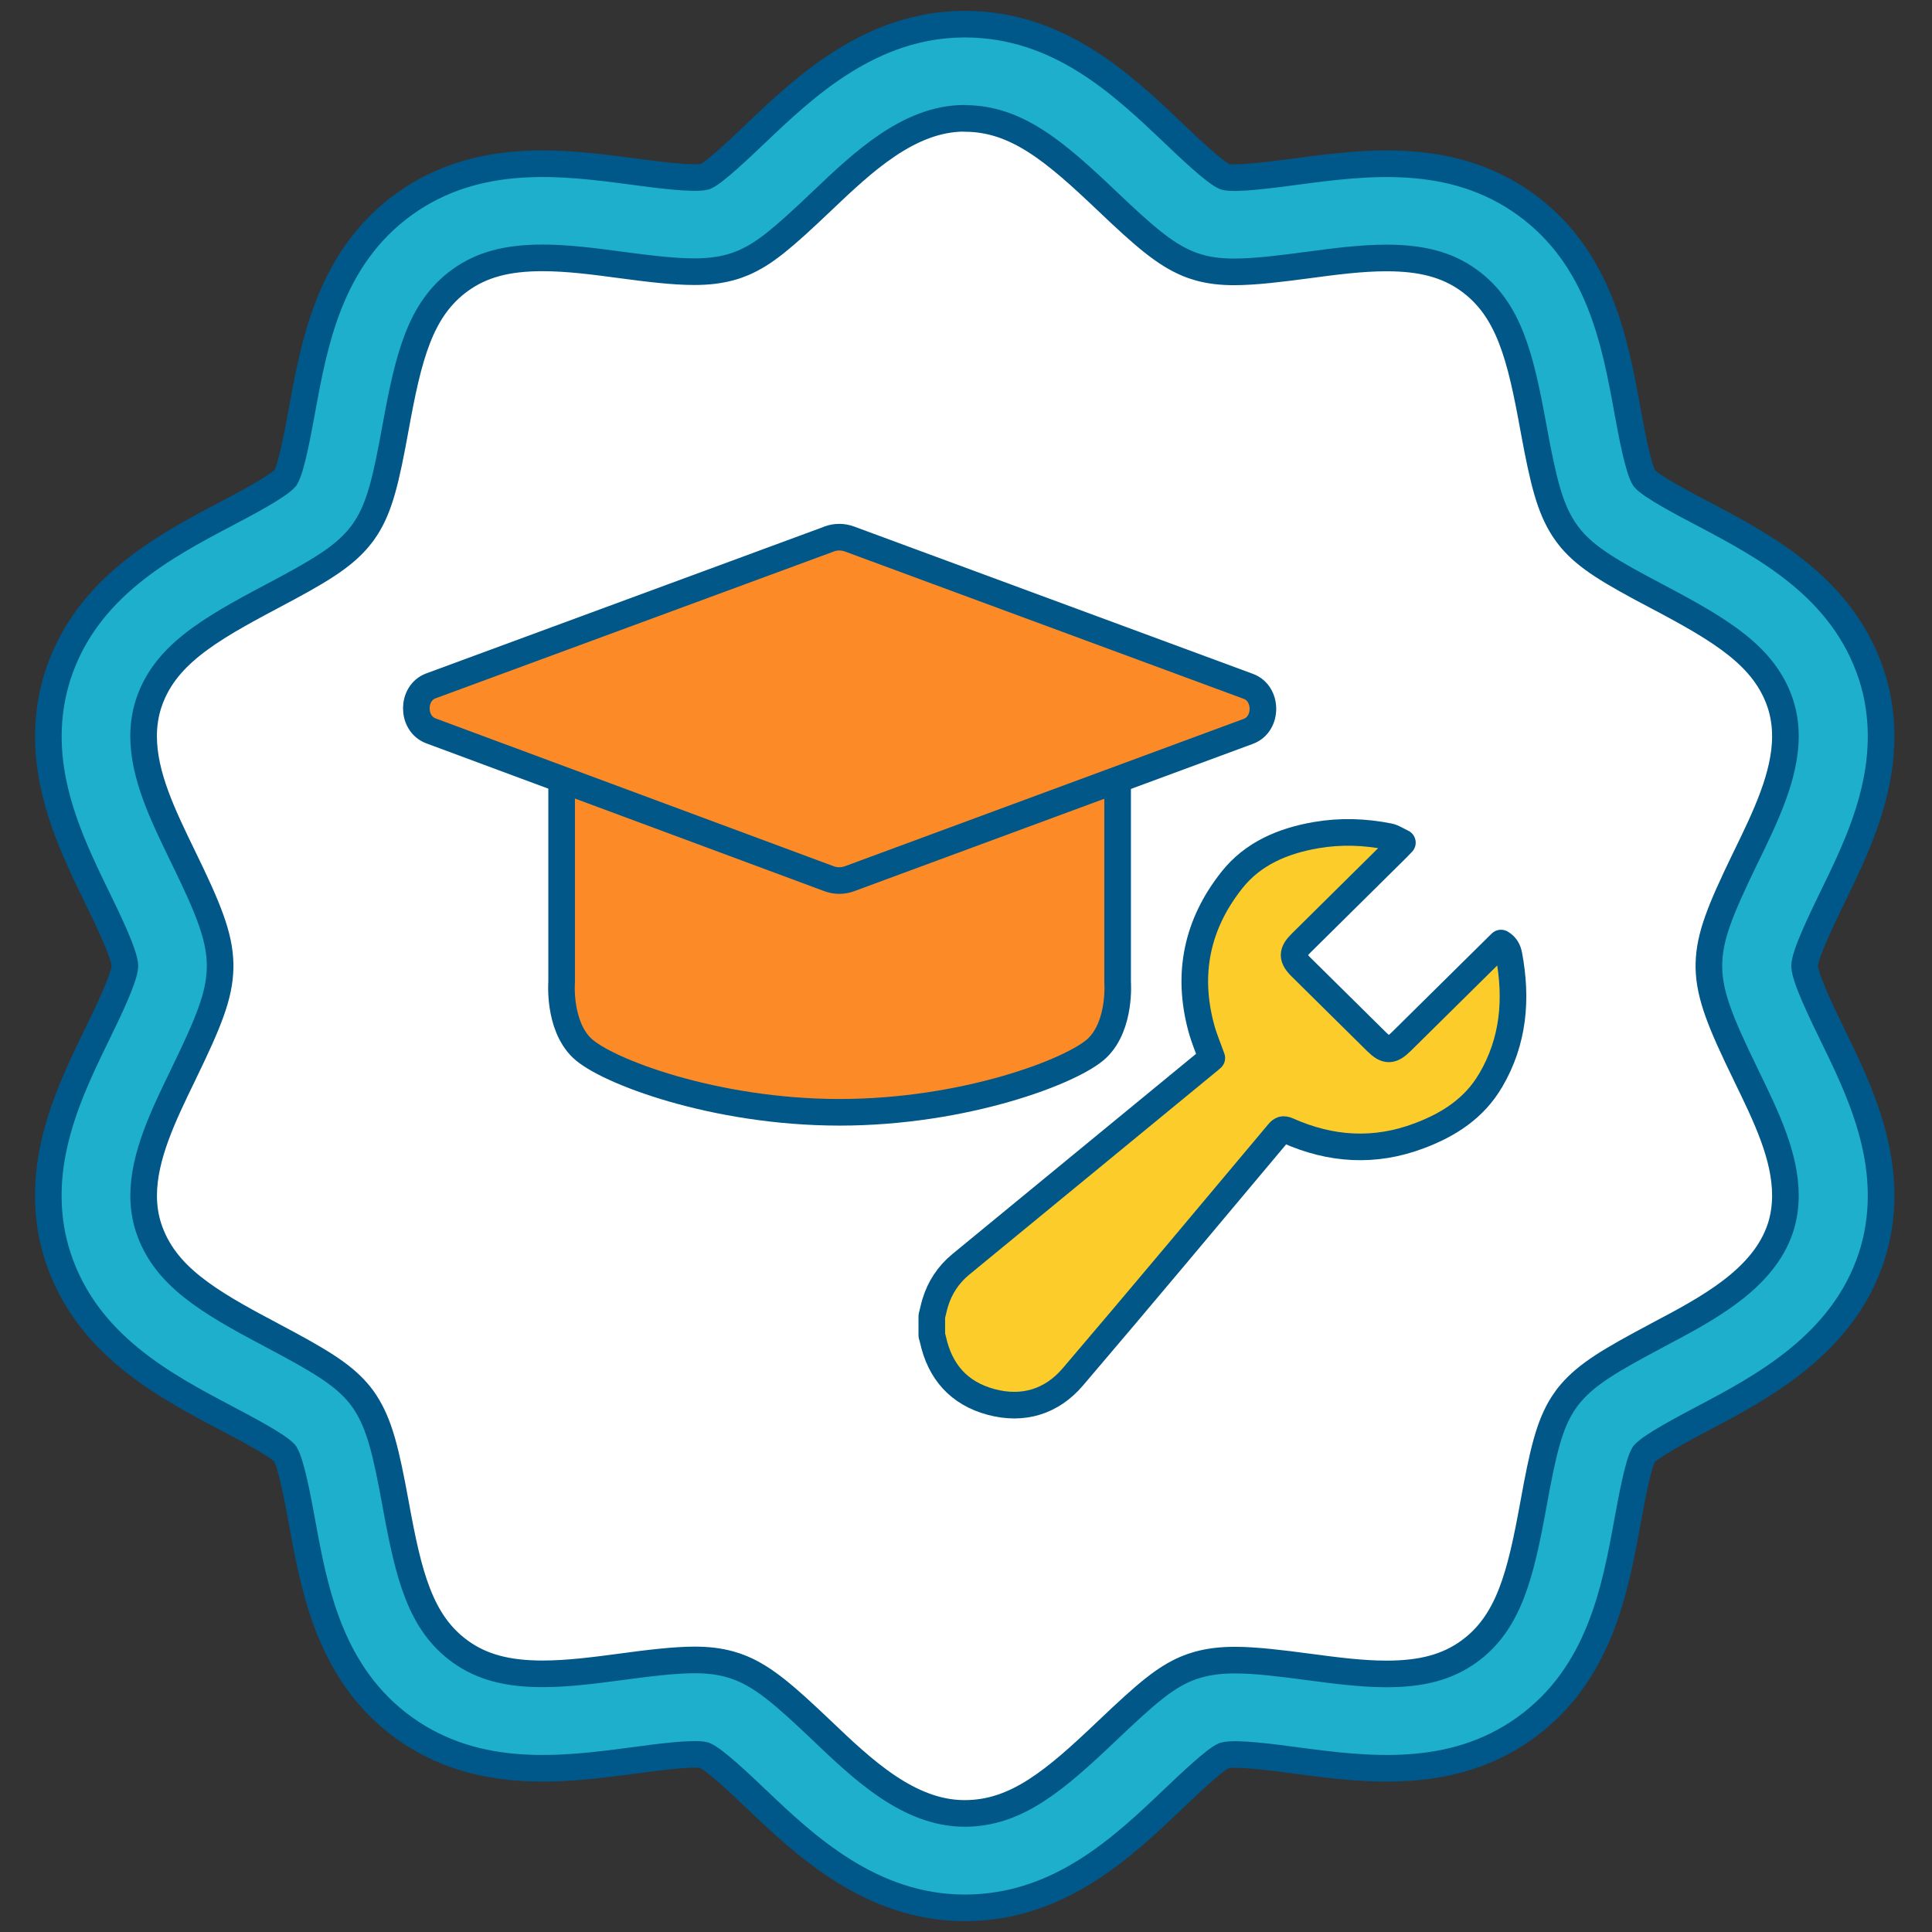
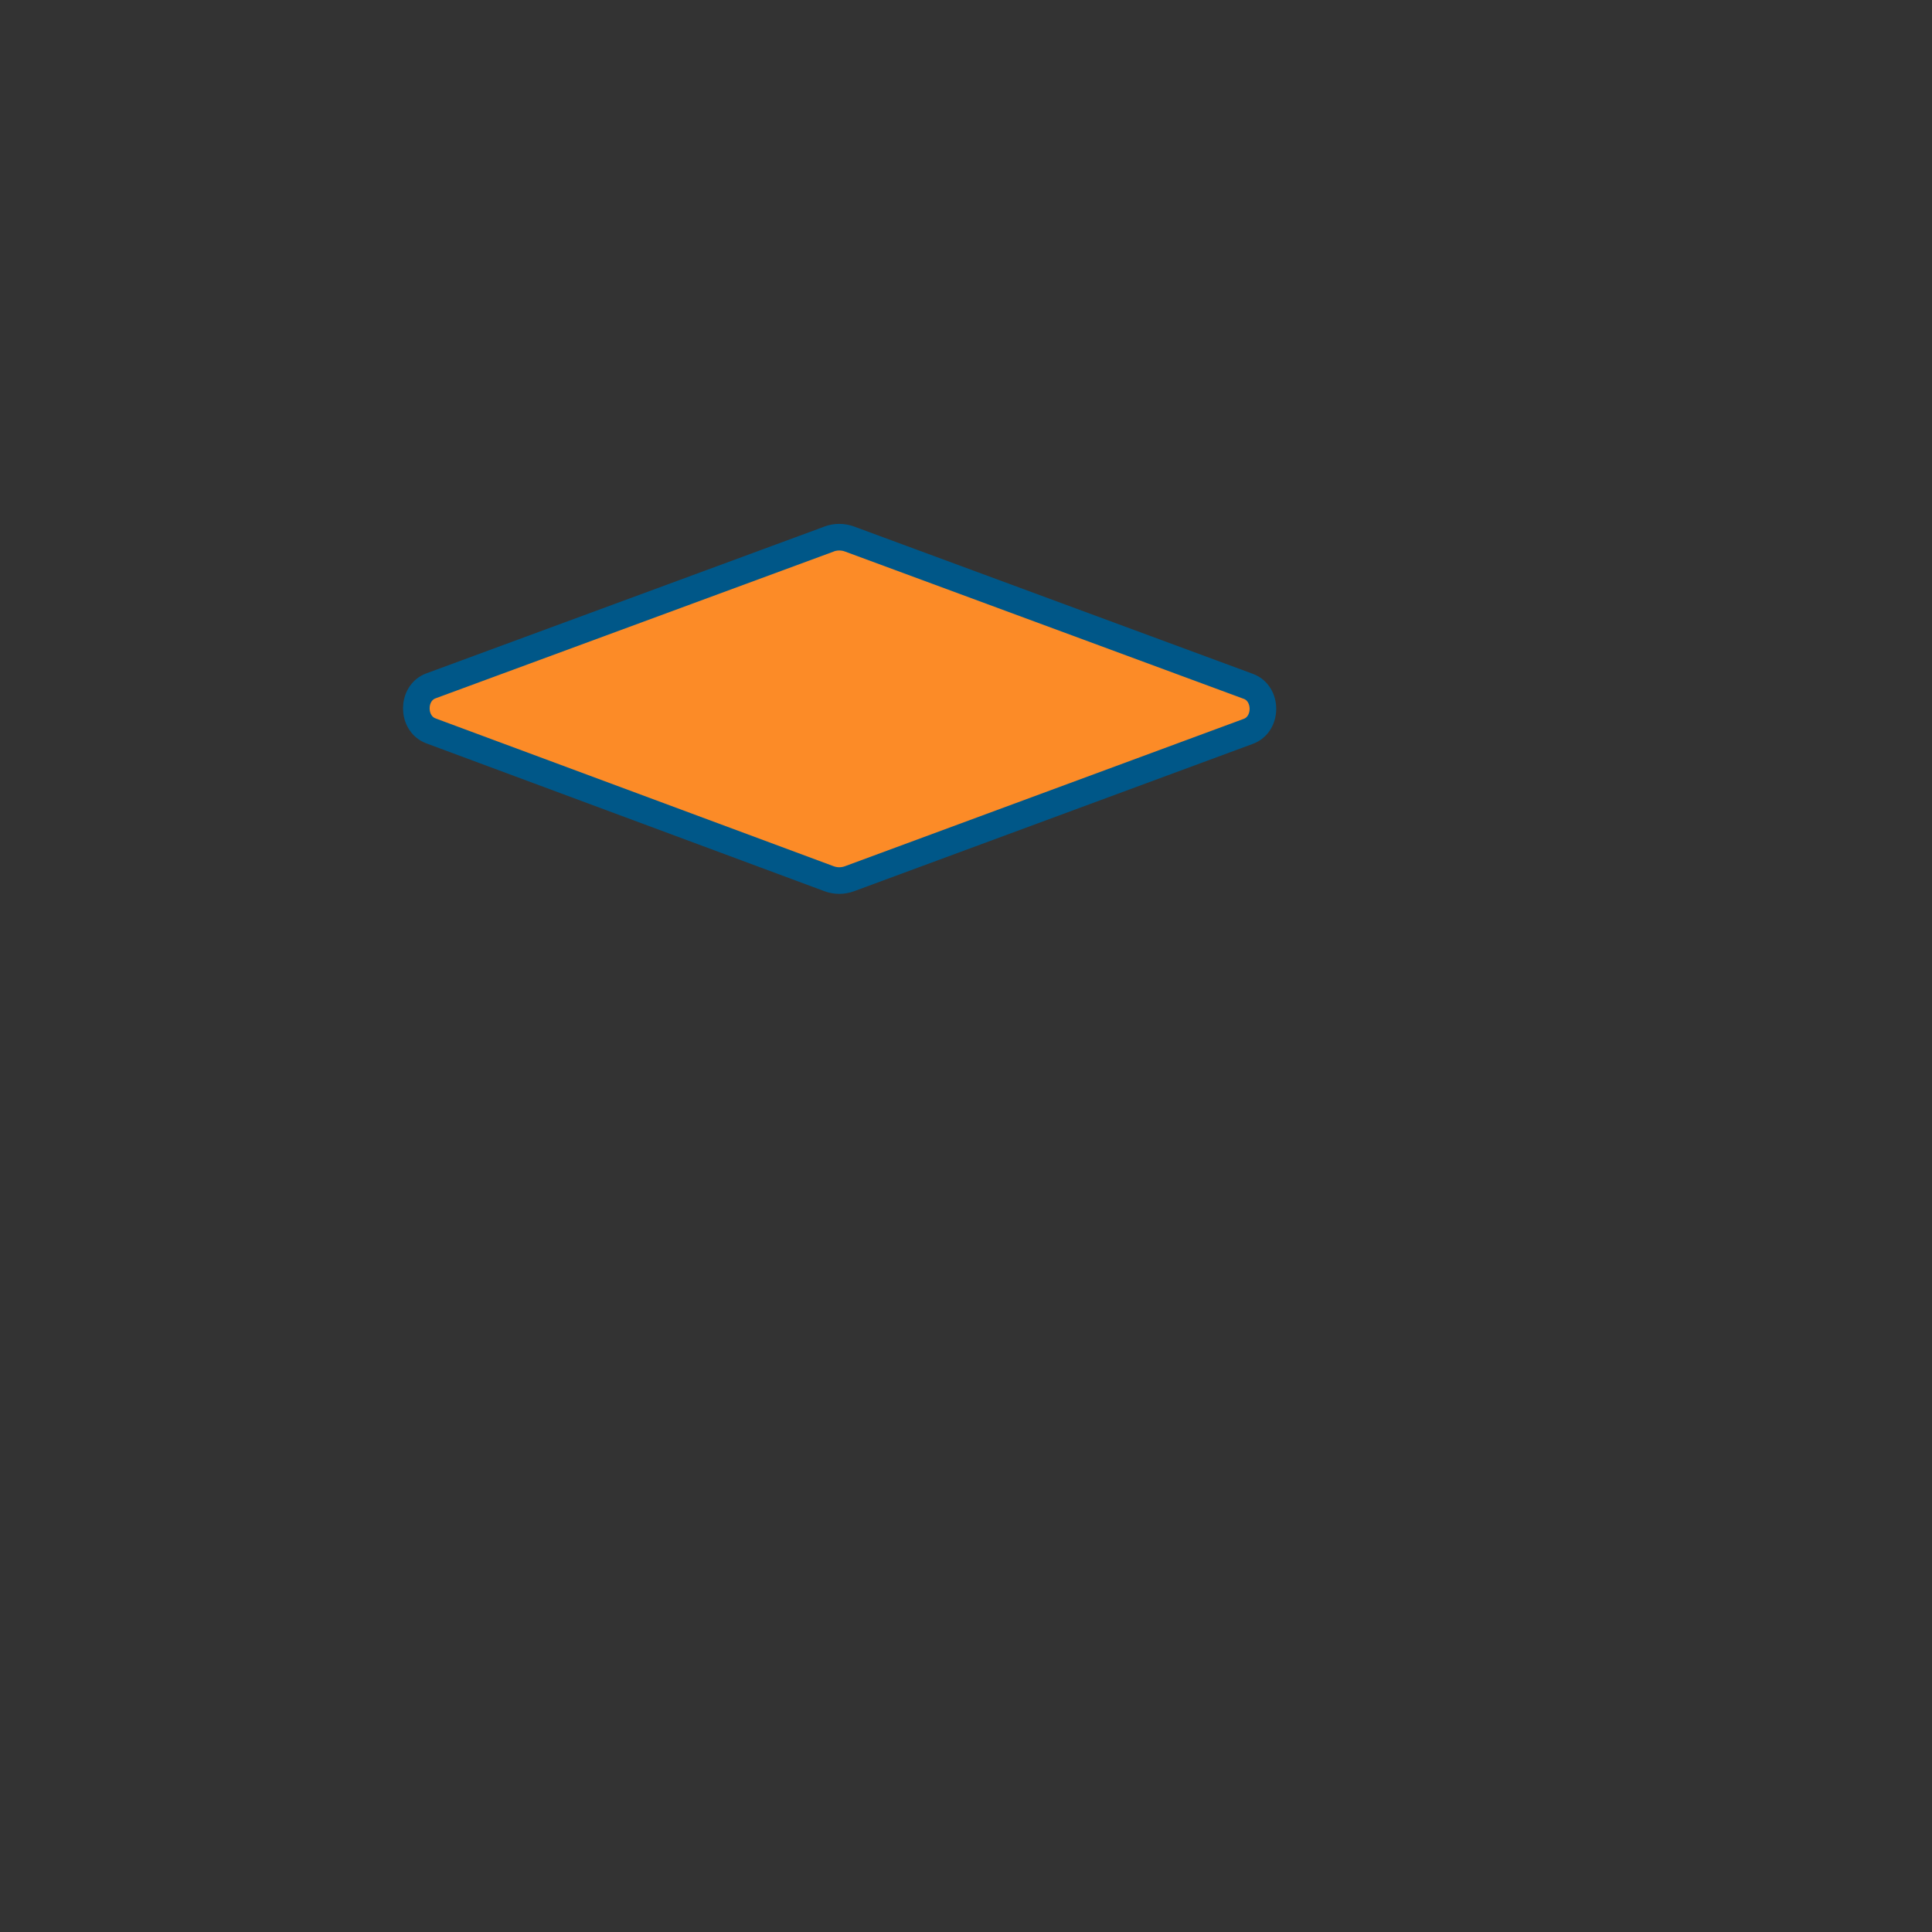
<svg xmlns="http://www.w3.org/2000/svg" width="40px" height="40px" viewBox="0 0 40 40" version="1.1">
  <rect x="0" y="0" width="40" height="40" fill="#333333" stroke="none" />
  <title>Artboard</title>
  <g id="Artboard" stroke="none" stroke-width="1" fill="none" fill-rule="evenodd" stroke-linecap="round" stroke-linejoin="round">
    <g id="Icons/CollegeTools+Resources" transform="translate(1, 0.5)" fill-rule="nonzero" stroke-width="0.551">
-       <path d="M13.583,35.84 C13.362,35.78 12.551,35.89 12.115,35.949 C10.681,36.138 8.9,36.375 7.369,35.277 C5.829,34.167 5.508,32.412 5.251,31 C5.168,30.548 5.029,29.794 4.901,29.594 C4.757,29.427 4.087,29.074 3.686,28.862 C2.397,28.182 0.794,27.336 0.2,25.527 C0.066,25.123 0,24.696 0,24.256 C0,22.996 0.537,21.888 1.011,20.913 C1.226,20.471 1.579,19.746 1.586,19.499 C1.58,19.251 1.214,18.499 1.017,18.096 C0.537,17.107 0.001,16.003 0.001,14.744 C0.001,14.304 0.069,13.876 0.201,13.47 C0.795,11.663 2.398,10.815 3.687,10.135 C4.062,9.938 4.76,9.571 4.911,9.392 C5.031,9.205 5.168,8.452 5.251,8.002 C5.509,6.588 5.831,4.833 7.371,3.724 C8.901,2.624 10.683,2.862 12.114,3.052 C12.589,3.115 13.368,3.219 13.602,3.156 C13.795,3.073 14.33,2.564 14.648,2.261 C15.651,1.307 17.023,0 18.975,0 C20.926,0 22.237,1.251 23.296,2.257 C23.597,2.544 24.15,3.072 24.363,3.161 C24.58,3.219 25.358,3.115 25.823,3.053 C27.264,2.862 29.046,2.625 30.576,3.724 C32.116,4.833 32.437,6.585 32.694,7.995 C32.778,8.451 32.915,9.204 33.045,9.405 C33.187,9.571 33.855,9.924 34.256,10.134 C35.548,10.817 37.151,11.664 37.747,13.474 C37.88,13.879 37.946,14.307 37.946,14.745 C37.946,16.01 37.407,17.119 36.93,18.096 C36.72,18.532 36.367,19.253 36.362,19.501 C36.367,19.749 36.734,20.501 36.93,20.905 C37.407,21.884 37.946,22.992 37.946,24.256 C37.946,24.693 37.88,25.123 37.747,25.526 C37.151,27.338 35.479,28.221 34.259,28.865 C33.852,29.081 33.185,29.433 33.035,29.608 C32.916,29.794 32.779,30.549 32.696,30.999 C32.437,32.417 32.115,34.17 30.576,35.277 C29.047,36.375 27.266,36.138 25.834,35.949 C25.395,35.89 24.581,35.78 24.344,35.846 C24.152,35.927 23.618,36.436 23.299,36.739 C22.24,37.747 20.924,39 18.975,39 C17.025,39 15.651,37.694 14.649,36.739 C14.328,36.434 13.795,35.927 13.584,35.84 L13.583,35.84 Z" id="Path" stroke="#005789" fill="#1DAFCC" />
-       <path d="M18.972,1.952 C20.042,1.952 20.835,2.629 21.92,3.661 C22.69,4.395 23.112,4.756 23.578,4.953 C23.665,4.99 23.756,5.021 23.848,5.046 C24.063,5.103 24.287,5.129 24.556,5.129 C24.983,5.129 25.545,5.059 26.083,4.987 C26.621,4.915 27.179,4.841 27.706,4.841 C28.441,4.841 28.966,4.983 29.408,5.301 C30.246,5.905 30.481,6.896 30.746,8.345 L30.753,8.384 C30.955,9.481 31.087,10.011 31.378,10.459 C31.425,10.531 31.476,10.598 31.53,10.663 C31.865,11.054 32.332,11.335 33.319,11.854 C34.645,12.555 35.537,13.088 35.862,14.072 C35.93,14.281 35.965,14.506 35.965,14.743 C35.965,15.563 35.548,16.419 35.143,17.251 L35.129,17.279 C34.613,18.346 34.395,18.883 34.381,19.452 C34.381,19.483 34.381,19.514 34.381,19.545 C34.395,20.116 34.626,20.684 35.141,21.74 L35.144,21.748 C35.566,22.615 35.965,23.434 35.965,24.252 C35.965,24.488 35.93,24.713 35.863,24.92 C35.512,25.986 34.349,26.598 33.319,27.141 L33.304,27.15 C32.323,27.67 31.858,27.951 31.521,28.344 C31.461,28.414 31.406,28.489 31.356,28.566 C31.077,29.005 30.948,29.54 30.747,30.65 C30.482,32.099 30.245,33.094 29.409,33.696 C28.966,34.014 28.441,34.157 27.706,34.157 C27.183,34.157 26.629,34.083 26.094,34.012 L26.069,34.009 C25.547,33.939 25.001,33.871 24.566,33.871 C24.277,33.871 24.035,33.901 23.807,33.964 C23.721,33.988 23.637,34.017 23.556,34.051 C23.113,34.241 22.743,34.551 21.924,35.331 C20.836,36.366 20.042,37.045 18.971,37.045 C17.816,37.045 16.86,36.135 16.017,35.331 C15.247,34.597 14.824,34.236 14.353,34.04 C14.271,34.006 14.189,33.978 14.104,33.955 C13.885,33.895 13.656,33.867 13.382,33.867 C12.954,33.867 12.396,33.937 11.863,34.009 L11.848,34.011 C11.312,34.082 10.759,34.155 10.234,34.155 C9.498,34.155 8.973,34.012 8.531,33.695 C7.693,33.091 7.457,32.097 7.193,30.649 C6.989,29.533 6.856,28.994 6.567,28.544 C6.516,28.465 6.46,28.39 6.398,28.319 C6.067,27.939 5.604,27.661 4.625,27.143 L4.615,27.137 C3.292,26.44 2.402,25.908 2.076,24.917 C2.009,24.713 1.974,24.489 1.974,24.254 C1.974,23.436 2.389,22.582 2.791,21.754 L2.804,21.726 C3.325,20.653 3.544,20.112 3.557,19.543 C3.557,19.511 3.557,19.48 3.557,19.449 C3.543,18.875 3.311,18.305 2.795,17.248 C2.373,16.379 1.973,15.557 1.973,14.741 C1.973,14.506 2.008,14.279 2.076,14.07 C2.399,13.084 3.291,12.554 4.615,11.854 L4.639,11.841 C5.619,11.323 6.083,11.043 6.423,10.642 C6.48,10.575 6.531,10.505 6.578,10.432 C6.86,9.991 6.99,9.455 7.191,8.346 C7.456,6.897 7.692,5.902 8.53,5.299 C8.973,4.98 9.498,4.839 10.231,4.839 C10.755,4.839 11.31,4.912 11.845,4.984 C12.401,5.058 12.936,5.125 13.373,5.125 C13.658,5.125 13.895,5.096 14.12,5.035 C14.211,5.011 14.3,4.979 14.388,4.942 C14.828,4.752 15.198,4.442 16.019,3.661 C16.863,2.858 17.819,1.949 18.971,1.949" id="Path" stroke="#005788" fill="#FFFFFF" />
-       <path d="M22.139,15.644 L22.139,19.831 C22.139,19.831 22.21,20.721 21.719,21.197 C21.228,21.672 18.977,22.529 16.384,22.529 C13.791,22.529 11.54,21.672 11.048,21.197 C10.556,20.721 10.628,19.831 10.628,19.831 L10.628,15.638" id="Path" stroke="#005788" fill="#FC8B27" />
      <g id="_4HgegL.tif" transform="translate(18.292, 16.734)" fill="#FCCD2A" stroke="#005788">
-         <path d="M11.569,5.135 C11.232,5.711 10.706,6.05 10.095,6.28 C9.171,6.63 8.262,6.573 7.369,6.174 C7.277,6.134 7.235,6.15 7.177,6.22 C5.761,7.907 4.351,9.596 2.922,11.271 C2.484,11.786 1.891,11.97 1.228,11.792 C0.564,11.614 0.169,11.166 0.024,10.5 C0.019,10.471 0.007,10.441 0,10.413 L0,10.018 C0.024,9.924 0.043,9.831 0.071,9.738 C0.166,9.423 0.343,9.156 0.598,8.945 C2.313,7.536 4.03,6.125 5.746,4.715 C5.765,4.7 5.782,4.685 5.797,4.671 C5.724,4.465 5.638,4.266 5.582,4.059 C5.273,2.932 5.488,1.901 6.212,0.988 C6.649,0.435 7.273,0.174 7.959,0.056 C8.464,-0.031 8.966,-0.013 9.465,0.086 C9.554,0.104 9.636,0.162 9.743,0.212 C9.69,0.266 9.666,0.294 9.639,0.32 C8.975,0.978 8.309,1.634 7.647,2.291 C7.454,2.481 7.451,2.597 7.647,2.79 C8.167,3.305 8.687,3.818 9.209,4.334 C9.411,4.533 9.518,4.53 9.723,4.328 C10.392,3.667 11.063,3.004 11.733,2.342 C11.75,2.325 11.766,2.311 11.785,2.291 C11.884,2.349 11.929,2.433 11.95,2.543 C12.119,3.451 12.048,4.321 11.57,5.135 L11.569,5.135 Z" id="Path" />
-       </g>
+         </g>
      <path d="M16.162,10.662 L7.922,13.7 C7.519,13.848 7.519,14.482 7.922,14.632 L16.162,17.692 C16.301,17.744 16.451,17.744 16.591,17.692 L24.845,14.642 C25.248,14.493 25.248,13.858 24.845,13.71 L16.589,10.66 C16.451,10.609 16.301,10.609 16.162,10.66 L16.162,10.662 Z" id="Path" stroke="#005788" fill="#FC8B27" />
    </g>
  </g>
</svg>